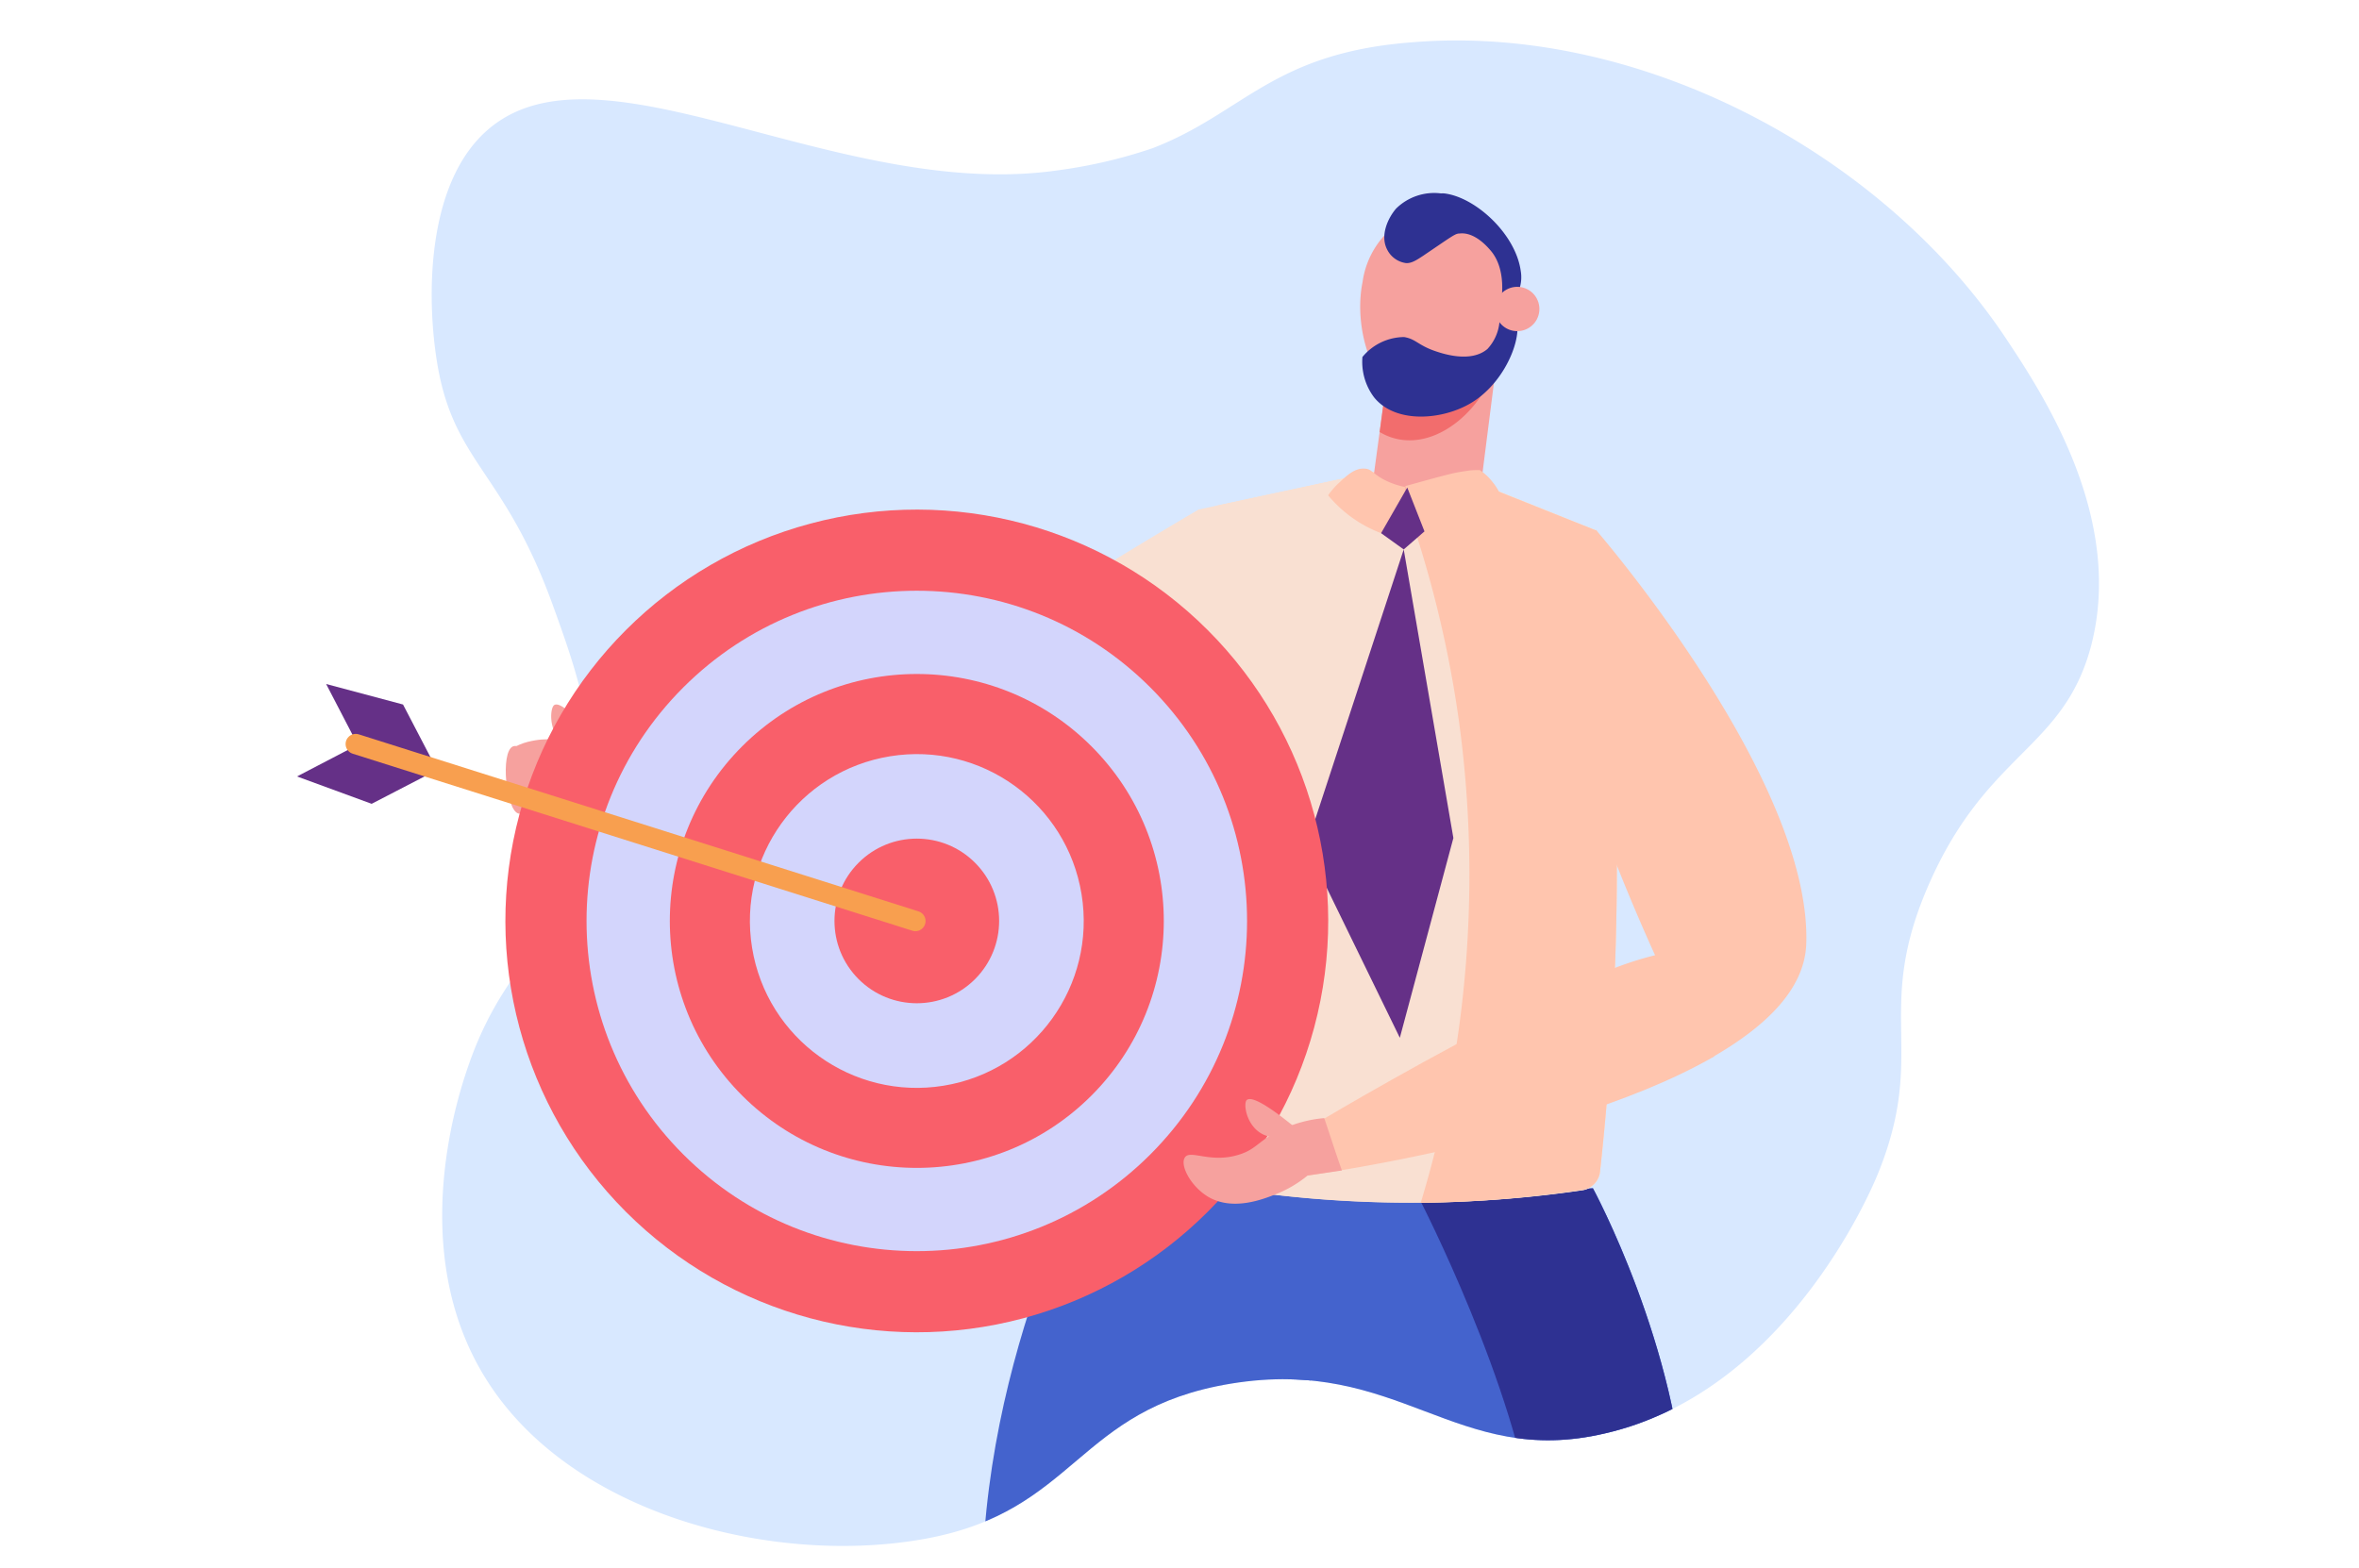
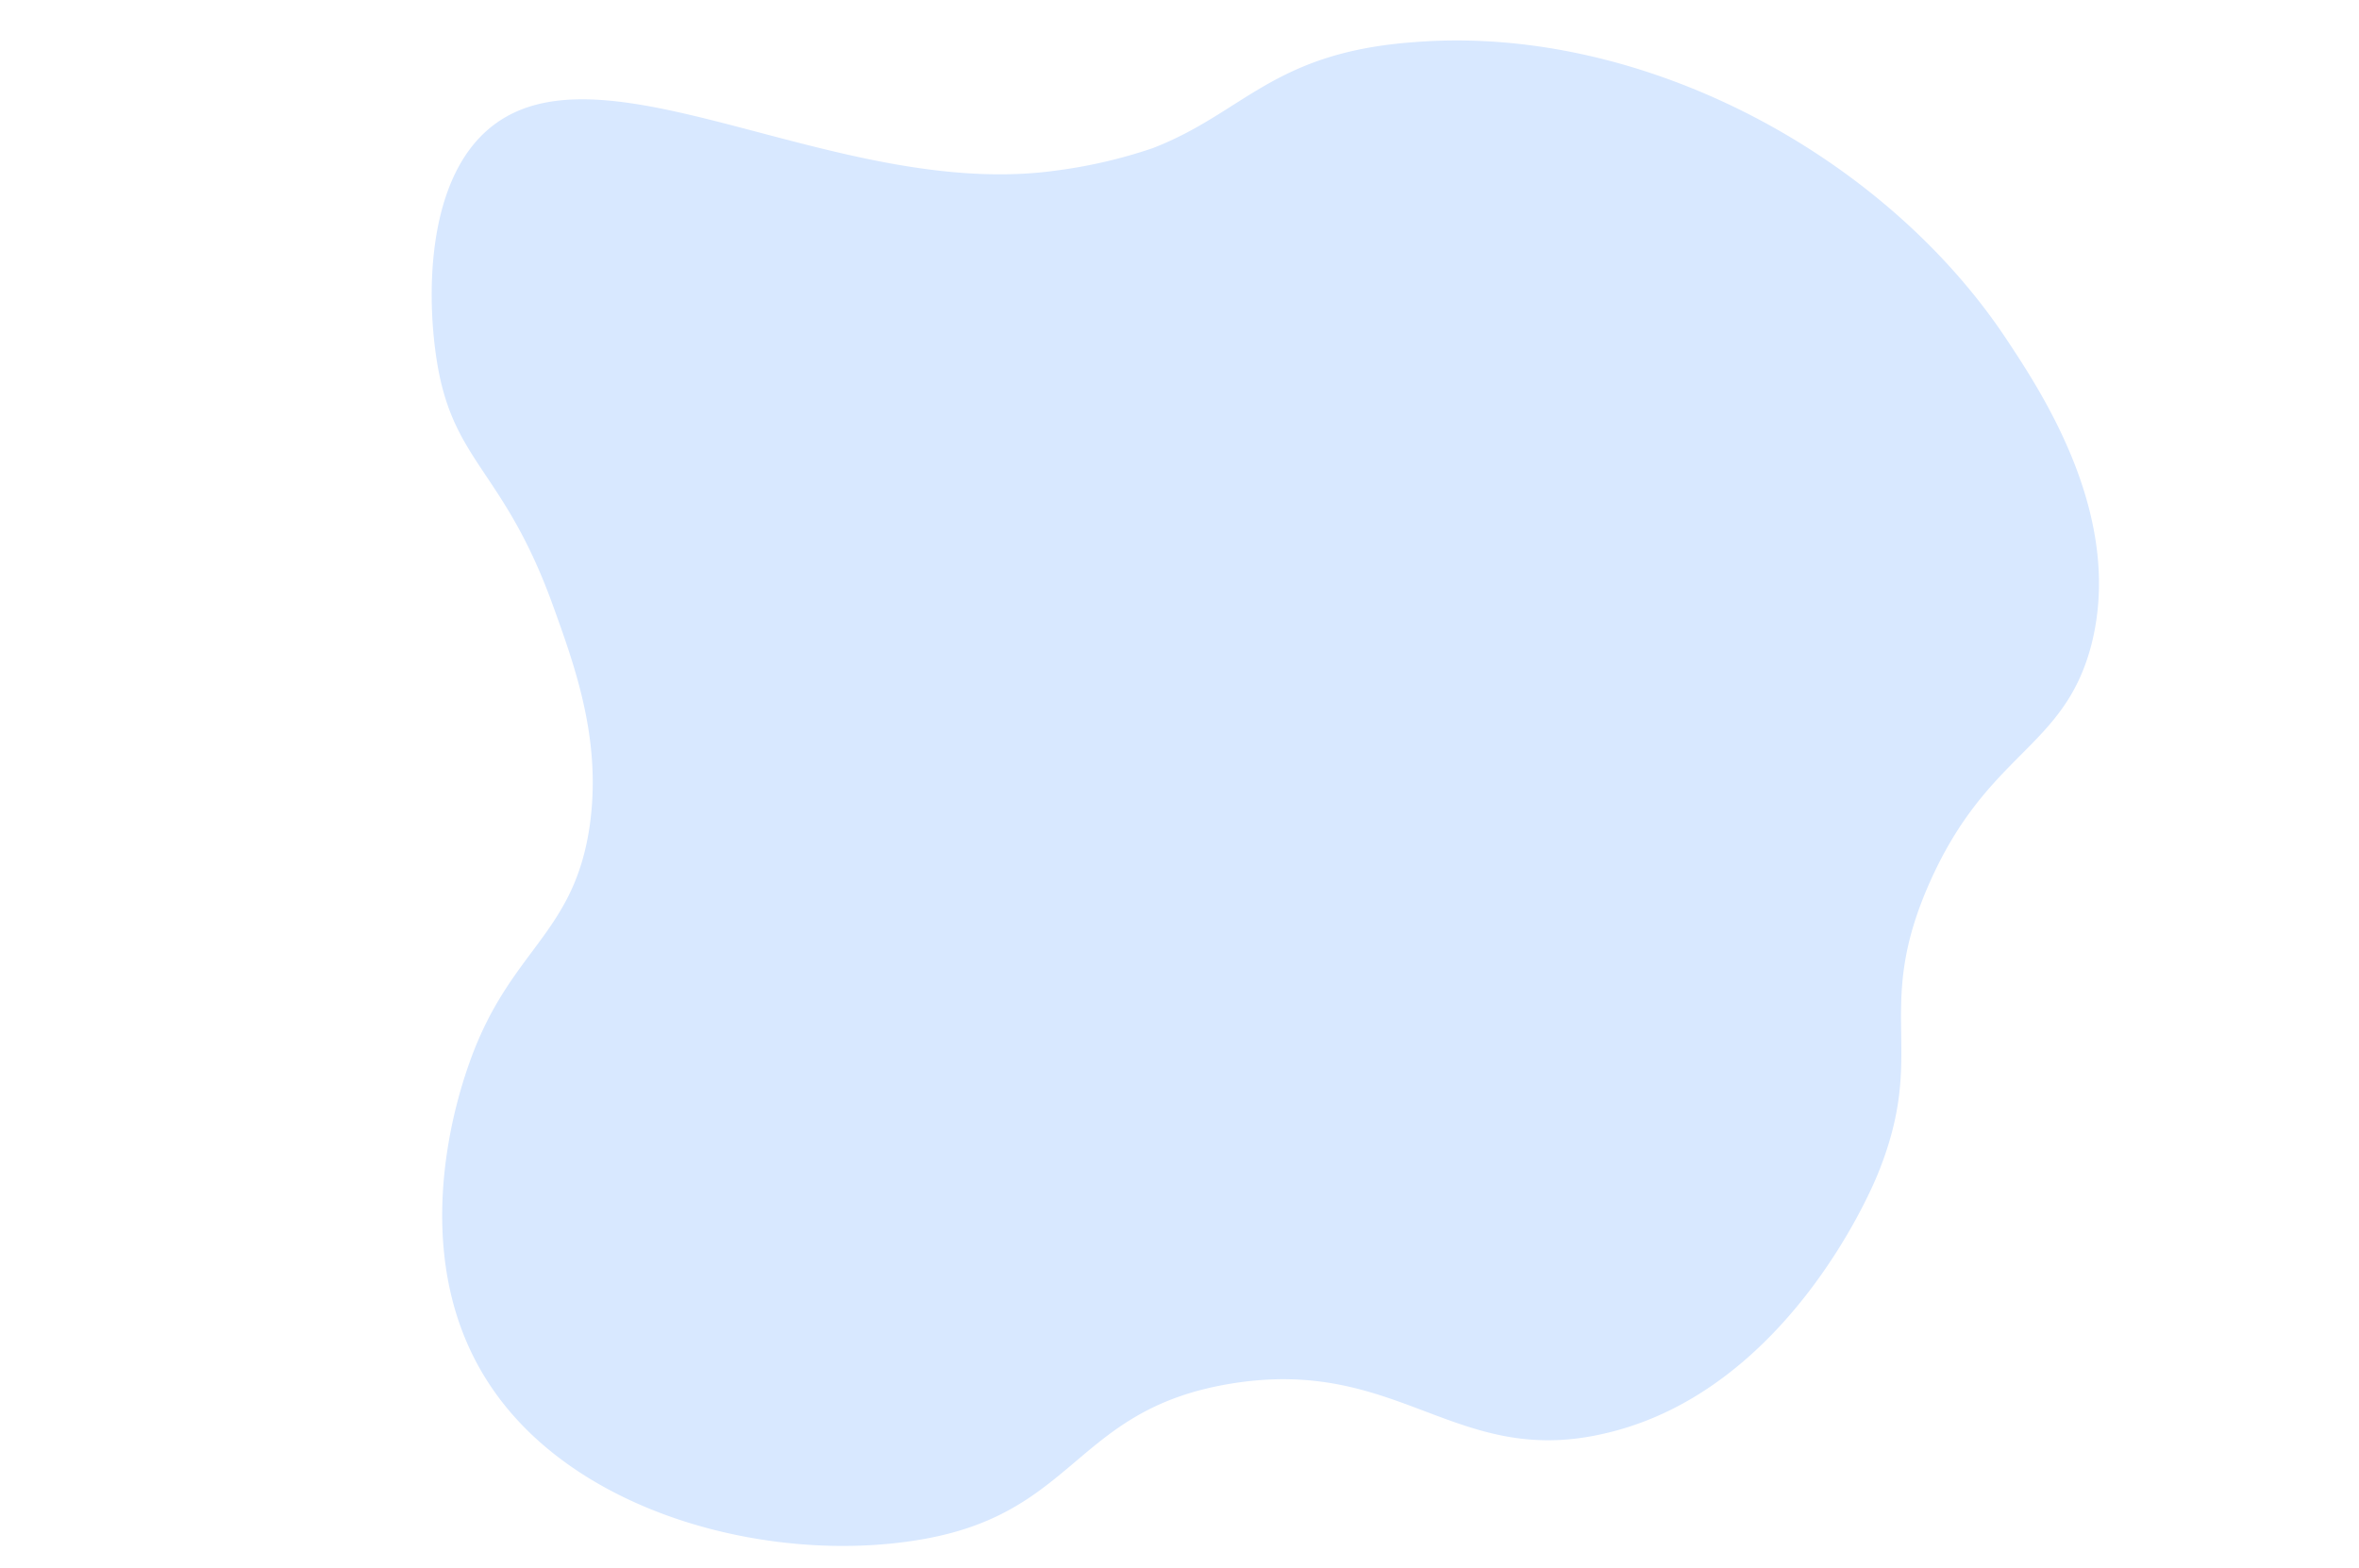
<svg xmlns="http://www.w3.org/2000/svg" id="Laag_1" data-name="Laag 1" viewBox="0 0 200 133">
  <defs>
    <style>.cls-1,.cls-13{fill:none;}.cls-2{fill:#d8e8ff;}.cls-3{clip-path:url(#clip-path);}.cls-4{fill:#4463cd;}.cls-5{fill:#2e3192;}.cls-6{fill:#f6a19e;}.cls-7{fill:#f9e0d2;}.cls-8{fill:#ffc5ae;}.cls-9{fill:#653087;}.cls-10{fill:#f26d6d;}.cls-11{fill:#f95f6a;}.cls-12{fill:#d3d5fc;}.cls-13{stroke:#f89f4f;stroke-linecap:round;stroke-miterlimit:10;stroke-width:1.72px;}</style>
    <clipPath id="clip-path">
-       <path class="cls-1" d="M170.13,28.79c3.09,4.66,10,15.15,7.15,26-2.33,8.74-8.73,8.93-13.66,20s-.08,14.25-4.47,24.89c-.64,1.55-7.86,18.35-23.05,21.86-12.73,3-17.43-6.57-31.76-4.21-13.14,2.16-13,10.8-25.89,13.15-12.66,2.31-29.79-1.91-37.1-13.32C34.12,105.92,39.13,92,39.84,90c3.42-9.53-28-24.54-26.64-33.84,1-7.13,35.67.65,33.73-4.71-4-11.14-8.14-12.06-9.69-19.79-1.07-5.37-1.52-17.13,5.25-21.47C52.35,3.82,71.73,17,89.63,14.45a42.21,42.21,0,0,0,8.08-1.88c7.78-3,10.17-8.14,22.23-9C139.23,2.05,159.78,13.16,170.13,28.79Z" />
-     </clipPath>
+       </clipPath>
  </defs>
  <path class="cls-2" d="M170.13,28.79c3.09,4.66,10,15.15,7.15,26-2.33,8.74-8.73,8.93-13.66,20s-.08,14.25-4.47,24.89c-.64,1.55-7.86,18.35-23.05,21.86-12.73,3-17.43-6.57-31.76-4.21-13.14,2.16-13,10.8-25.89,13.15-12.66,2.31-29.79-1.91-37.1-13.32C34.12,105.92,39.13,92,39.84,90,43.26,80.44,48.66,79.29,50,70c1-7.13-1.15-13.21-3.09-18.57-4-11.14-8.14-12.06-9.69-19.79-1.07-5.37-1.52-17.13,5.25-21.47C52.35,3.82,71.73,17,89.63,14.45a42.21,42.21,0,0,0,8.08-1.88c7.78-3,10.17-8.14,22.23-9C139.23,2.05,159.78,13.16,170.13,28.79Z" />
  <g class="cls-3">
    <path class="cls-4" d="M84.91,246.88H90l21.5-114.16-.77-31.81L93.46,96.45S83,114.61,83.27,135.85C83.37,145.22,84.61,227.52,84.91,246.88Z" />
    <path class="cls-4" d="M146.37,246.88c-.52-18.67-3-107.59-3.47-118.91-.52-13.68-7.85-27.21-7.85-27.21a267.55,267.55,0,0,1-26.87,0c-.42,5.46,1.25,15.57,1.41,22.06.13,5.67,1.38,5,1.92,9.9l29.61,114.16Z" />
-     <path class="cls-5" d="M146.37,246.88c-.52-18.67-3-107.59-3.47-118.91-.52-13.68-7.85-27.21-7.85-27.21-2.42.24-7.79.34-13.21.34l-1.45.66s8.17,15.85,9.65,27.57c1.11,8.82,9.84,81.85,14.1,117.55Z" />
+     <path class="cls-5" d="M146.37,246.88l-1.45.66s8.17,15.85,9.65,27.57c1.11,8.82,9.84,81.85,14.1,117.55Z" />
    <path class="cls-6" d="M56.56,66.82,53.4,67S49.68,69.7,45,66.41s.9-3.7.9-3.7l10-.44Z" />
    <path class="cls-6" d="M50.92,63.31c-2.58-3.23-3.54-3.74-3.92-3.53s-.53,2.23.74,3.28A2.79,2.79,0,0,0,50.92,63.31Z" />
    <path class="cls-7" d="M101.6,43.22S90.86,49.49,82.47,55.15a31.5,31.5,0,0,1-18.94,5.34c-.88,0-1.77-.06-2.68-.07-8.44-.11-7.13.65-13.09,1.9L46.59,67S75,73.49,95.89,64.16,101.6,43.22,101.6,43.22Z" />
    <path class="cls-7" d="M95.38,99a4.37,4.37,0,0,1-3.31-4.45,193.47,193.47,0,0,1,5-35.34c1.35-5.68,2.89-11,4.53-16l19.07-4.1L135.37,45a236.19,236.19,0,0,1,1.71,28.39,237.37,237.37,0,0,1-1.43,26,1.75,1.75,0,0,1-1.49,1.54,100.21,100.21,0,0,1-17.9,1A100.07,100.07,0,0,1,95.38,99Z" />
-     <path class="cls-7" d="M95.38,99a4.37,4.37,0,0,1-3.31-4.45C92.58,84,94.91,72.12,98,59.23c1.35-5.68,3.42-11.37,5.06-16.33l17.63-3.79L135.37,45a236.15,236.15,0,0,1,1.71,28.38,237.42,237.42,0,0,1-1.43,26,1.75,1.75,0,0,1-1.49,1.54,100.21,100.21,0,0,1-17.9,1A100.07,100.07,0,0,1,95.38,99Z" />
    <path class="cls-8" d="M135.84,82.52A27.7,27.7,0,0,1,140.32,81s-8.92-19.29-8-26,3-10.05,3-10.05S153.58,66,153.14,80c-.12,3.83-3.35,7-8,9.67A32,32,0,0,1,135.84,82.52Z" />
-     <path class="cls-8" d="M134.16,100.89a1.75,1.75,0,0,0,1.49-1.54,237.42,237.42,0,0,0,1.43-26A236.15,236.15,0,0,0,135.37,45l-14.71-5.87-2.59.56a94.57,94.57,0,0,1,5.59,21.23A95.9,95.9,0,0,1,120.45,102,100.81,100.81,0,0,0,134.16,100.89Z" />
    <path class="cls-8" d="M117.4,98.57c-1.47.28-2.76.51-3.8.68l-.49.08c-1.42.24-2.25.35-2.25.35l.46-1.61.94-3.21s9.28-5.52,17.64-9.63l.58-.29c.78-.37,1.54-.74,2.29-1.08,1.42-.66,2.78-1.25,4-1.72,1.87,1.34,3.71,3,5.58,4.58,1.09,1,2.09,1.91,3,2.85-7,4.05-17.26,6.77-24.78,8.36C119.45,98.17,118.38,98.38,117.4,98.57Z" />
    <polygon class="cls-9" points="119.01 46.59 123.22 71.06 118.68 88 110.76 71.75 119.01 46.59" />
    <polygon class="cls-6" points="126.99 29.86 125.53 41.34 116.13 42.81 118.13 28.06 126.99 29.86" />
    <path class="cls-10" d="M118.13,28.06l8.86,1.8-.1.81c-1,3.83-4.81,7.36-8.46,6.55a4.92,4.92,0,0,1-1.46-.59Z" />
    <path class="cls-6" d="M118.94,18.67a7.33,7.33,0,0,0-3.42,5.25c-.78,3.8.72,9.5,4.63,10.38,3.68.84,7.76-3,8.56-7,.58-2.92-.36-6.92-3.51-8.6A6.72,6.72,0,0,0,118.94,18.67Z" />
    <path class="cls-5" d="M127.11,26.42a3.89,3.89,0,0,1-1,3.17c-1.44,1.23-3.89.37-4.52.15-1.38-.49-1.57-1-2.55-1.16a4.63,4.63,0,0,0-3.53,1.69,5,5,0,0,0,1,3.44c1.83,2.24,5.79,1.91,8.21.46,3.21-1.92,4.65-6.38,3.59-7.46A1.44,1.44,0,0,0,127.11,26.42Z" />
    <path class="cls-5" d="M127.11,26.42c.08-.28.85-3.39-.77-5.22-.31-.36-1.37-1.54-2.59-1.4-.38,0-.58.19-3.11,1.9-.62.41-1,.63-1.43.61a2.1,2.1,0,0,1-1.61-1.16c-.61-1.18.07-2.66.76-3.46a4.61,4.61,0,0,1,3.81-1.29,2.05,2.05,0,0,1,.27,0c2.66.31,6.06,3.45,6.49,6.57a3.13,3.13,0,0,1-.11,1.52A3.51,3.51,0,0,1,127.11,26.42Z" />
    <circle class="cls-6" cx="128.64" cy="26.21" r="1.88" transform="translate(67.25 142.25) rotate(-73.64)" />
    <path class="cls-8" d="M113.56,40.91c.62-.59,1.32-1.24,2.13-1.17.55,0,.66.38,1.53.87a6.58,6.58,0,0,0,1.93.69,4,4,0,0,1-.42,2.22,4.11,4.11,0,0,1-1.64,1.69A10.82,10.82,0,0,1,112.6,42,6.33,6.33,0,0,1,113.56,40.91Z" />
    <path class="cls-8" d="M126.53,40.86a4.31,4.31,0,0,0-1.08-1c-.34,0-.73,0-1.16.08a12.33,12.33,0,0,0-1.41.27c-1.51.37-3.39.93-3.73,1a10.8,10.8,0,0,0,.68,2.08,9.77,9.77,0,0,0,.94,1.68,15.14,15.14,0,0,1,3.16-1.81,14.8,14.8,0,0,1,3.36-1A4.46,4.46,0,0,0,126.53,40.86Z" />
    <polygon class="cls-9" points="119.31 41.34 120.77 45.06 119.01 46.59 117.09 45.21 119.31 41.34" />
    <path class="cls-6" d="M43.49,63.29c.61-.25,1.86.83,2.21,2.12.51,1.86-1,3.71-1.72,3.58C42.91,68.8,42.39,63.76,43.49,63.29Z" />
    <circle class="cls-11" cx="77.73" cy="78.1" r="34.88" transform="translate(-32.46 77.83) rotate(-45)" />
    <circle class="cls-12" cx="77.73" cy="78.1" r="28" transform="translate(-32.46 77.83) rotate(-45)" />
    <circle class="cls-11" cx="77.73" cy="78.1" r="20.94" transform="translate(-32.46 77.83) rotate(-45)" />
    <circle class="cls-12" cx="77.73" cy="78.1" r="14.15" transform="translate(-11.51 13.46) rotate(-9.22)" />
    <path class="cls-9" d="M27.65,58c1.62,3.13,2.67,5.14,2.67,5.14h0l6.73,2.13-2.88-5.53Z" />
    <path class="cls-9" d="M25.18,65.84l5.14-2.68h0l6.73,2.13-5.54,2.87Z" />
    <circle class="cls-11" cx="77.73" cy="78.1" r="6.98" transform="translate(-32.46 77.83) rotate(-45)" />
    <line class="cls-13" x1="30.16" y1="63.09" x2="77.61" y2="78.1" />
    <path class="cls-6" d="M110,95.77c-3-2.48-4-2.76-4.3-2.49s-.06,2.15,1.32,2.88A2.65,2.65,0,0,0,110,95.77Z" />
    <path class="cls-6" d="M113.77,99.25l-2.91.43a10.12,10.12,0,0,1-2.63,1.56c-1.11.44-3.68,1.47-5.77.26-1.46-.85-2.46-2.68-2-3.36s2.17.53,4.58-.23c1.52-.47,1.68-1.23,3.54-2.1a10.79,10.79,0,0,1,3.69-1C112.75,96.22,113.28,97.89,113.77,99.25Z" />
  </g>
</svg>